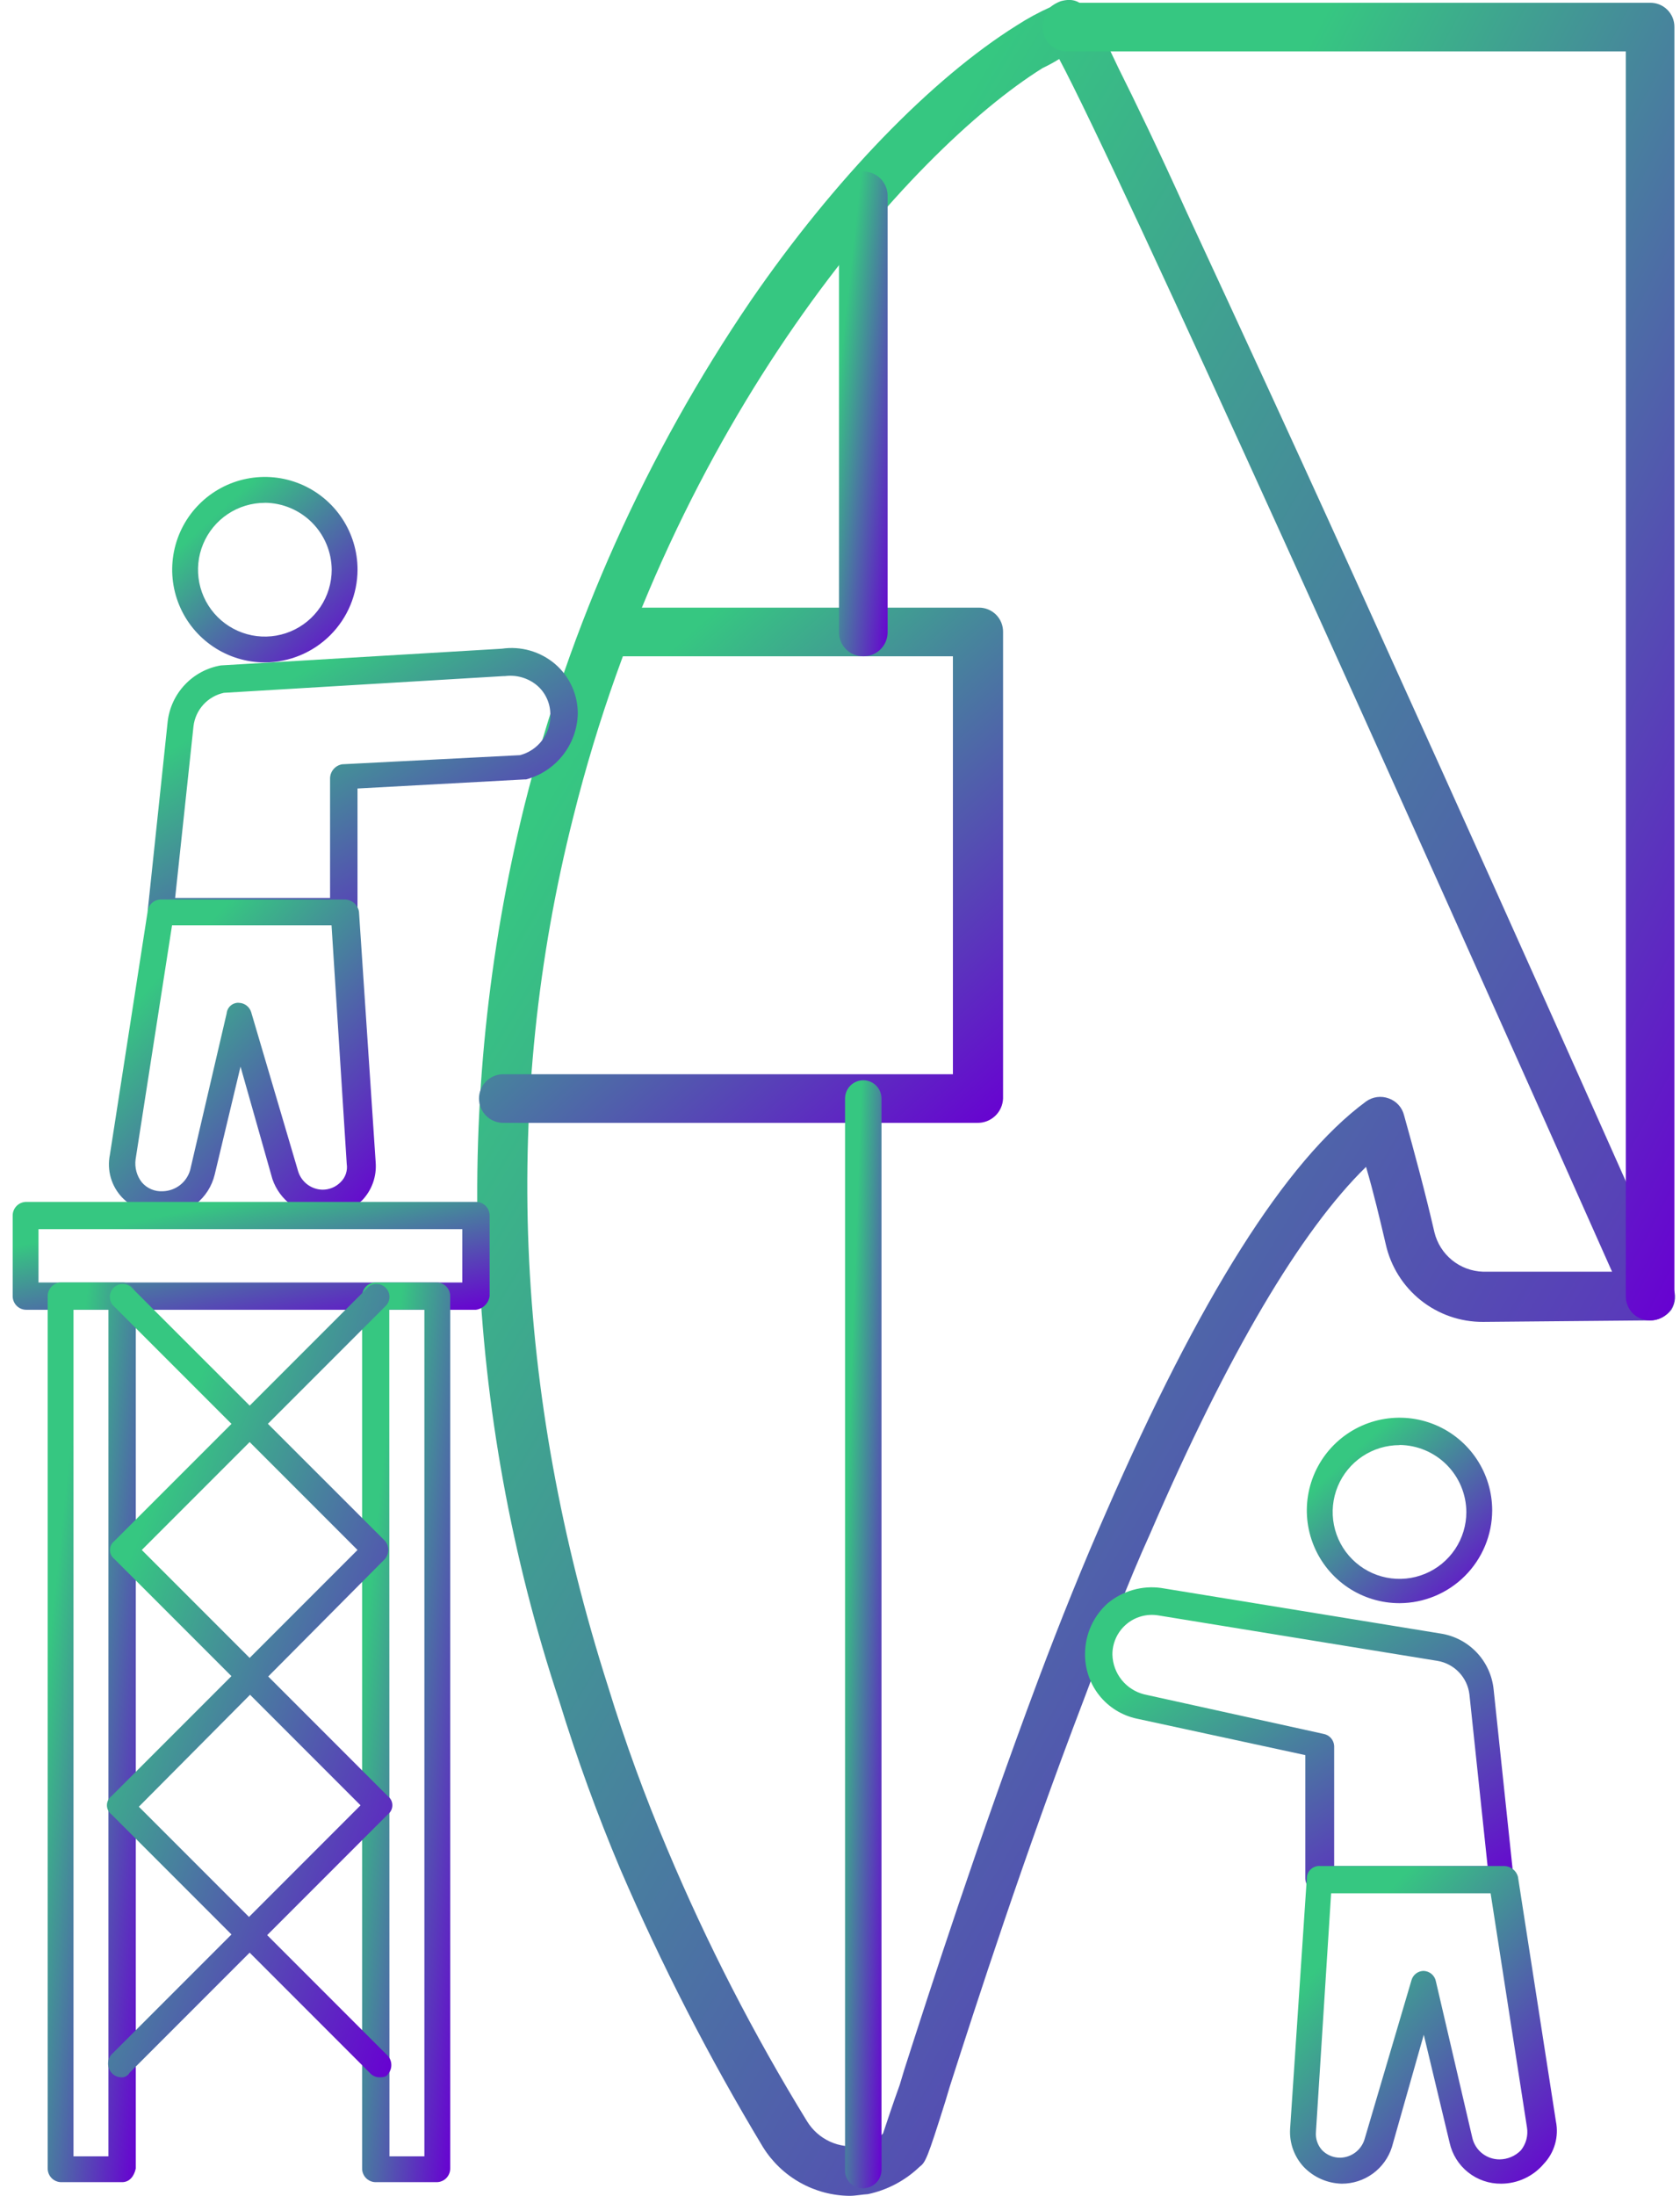
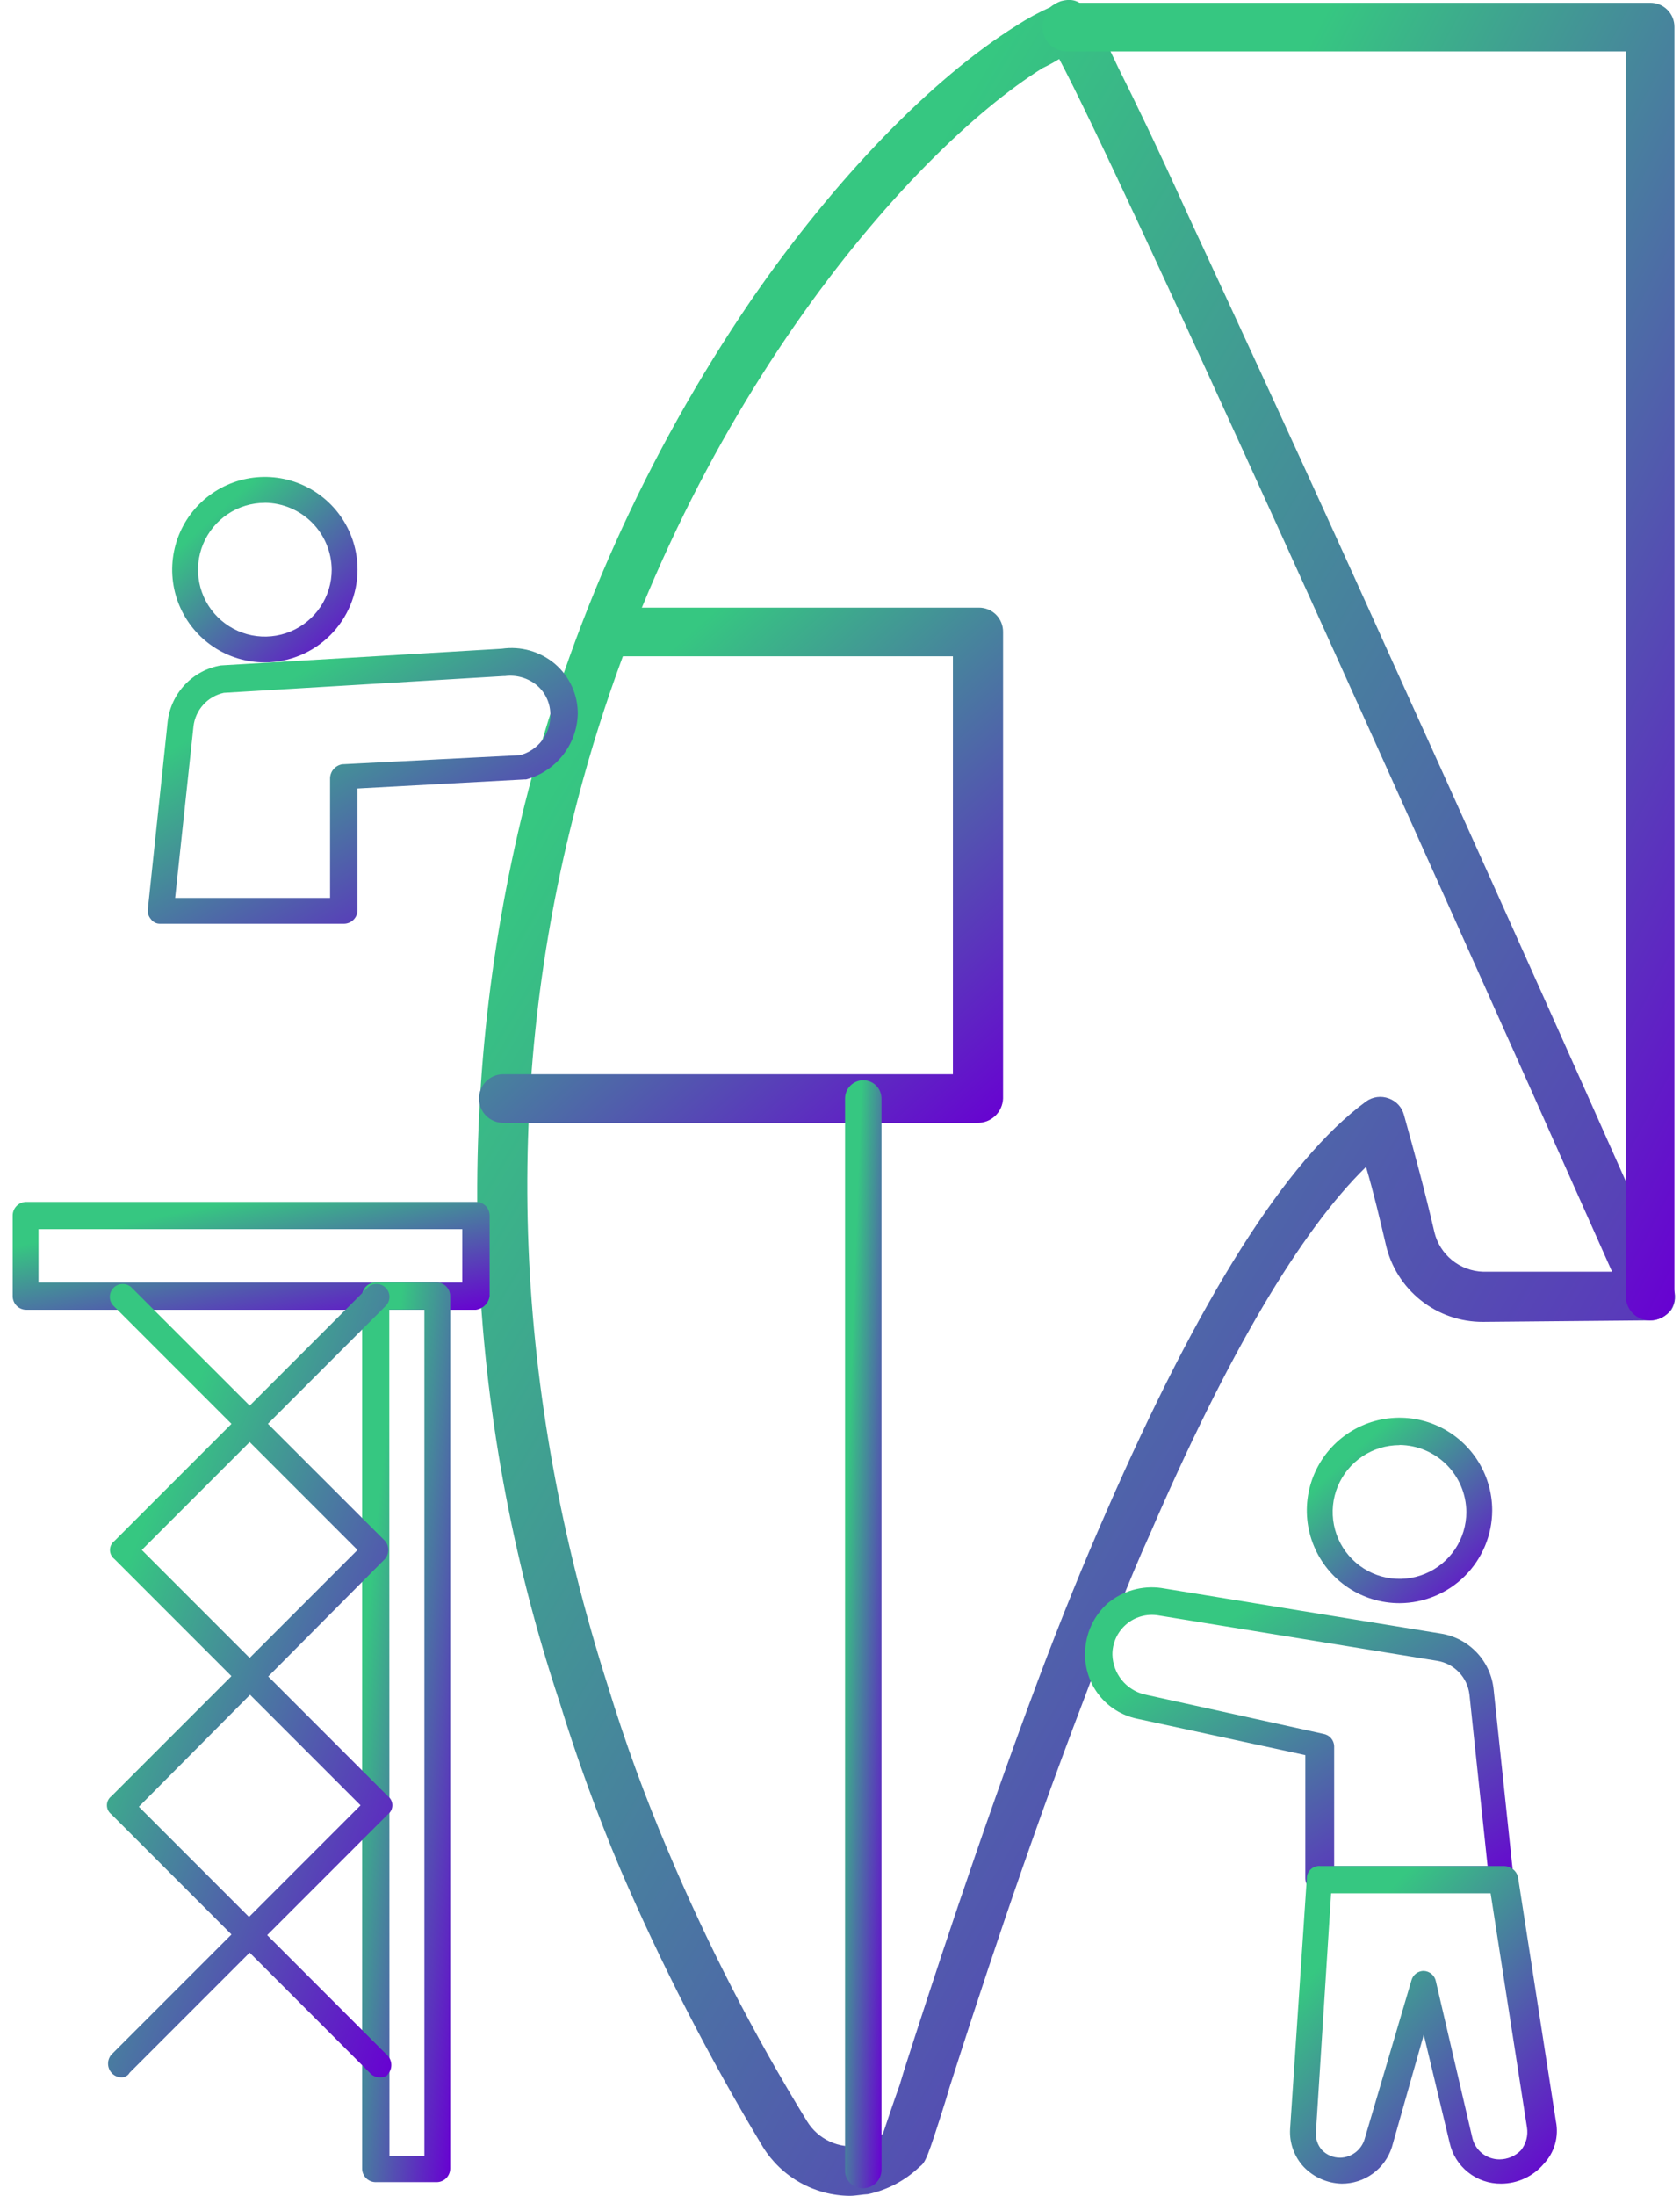
<svg xmlns="http://www.w3.org/2000/svg" width="111" height="145" viewBox="0 0 111 145" fill="none">
  <g clip-path="url(#clip0_304_1107)">
    <path d="M56.135 145C54.988 144.989 53.862 144.688 52.863 144.126C51.863 143.565 51.021 142.76 50.414 141.786C46.856 135.884 43.704 129.746 40.98 123.415C39.458 119.805 38.118 116.12 36.966 112.375C30.613 93.253 29.813 72.722 34.658 53.164C37.642 41.264 42.704 29.984 49.611 19.845C55.135 11.817 61.554 5.196 67.174 1.68C67.879 1.224 68.617 0.823 69.382 0.479C69.594 0.309 69.831 0.173 70.085 0.078C71.591 -0.323 72.093 0.679 73.898 4.495C75.002 6.703 76.508 9.814 78.415 14.029C81.626 20.953 86.142 30.688 91.662 42.931C101.096 63.704 110.43 84.781 110.529 84.981C110.639 85.221 110.687 85.484 110.669 85.747C110.652 86.01 110.569 86.264 110.429 86.487C110.265 86.705 110.053 86.882 109.809 87.004C109.565 87.126 109.296 87.19 109.024 87.19L97.984 87.29C96.49 87.297 95.04 86.793 93.872 85.862C92.704 84.931 91.889 83.629 91.561 82.172C91.16 80.465 90.758 78.759 90.256 77.053C85.941 81.267 81.123 89.397 76.006 101.239C74.5 104.551 73.095 108.265 71.59 112.279C67.675 122.515 64.464 132.451 62.758 137.769L62.457 138.773C61.256 142.587 61.151 142.787 60.75 143.089C59.803 143.995 58.621 144.619 57.338 144.89C57.038 144.899 56.536 145 56.135 145ZM69.984 3.897C69.628 4.118 69.26 4.318 68.881 4.497C60.049 10.021 44.393 27.781 37.87 53.974C33.154 72.64 33.956 91.909 40.178 111.378C41.296 115.023 42.603 118.607 44.093 122.117C46.708 128.331 49.795 134.336 53.325 140.081C53.685 140.667 54.211 141.133 54.836 141.419C55.462 141.705 56.158 141.798 56.837 141.686C57.411 141.584 57.938 141.303 58.343 140.883C58.543 140.283 59.045 138.776 59.446 137.671L59.748 136.667C61.454 131.348 64.671 121.418 68.579 110.971C70.085 106.957 71.59 103.244 73.095 99.832C79.219 85.784 84.937 76.65 90.256 72.735C90.471 72.58 90.721 72.48 90.984 72.445C91.246 72.41 91.514 72.441 91.762 72.534C92.007 72.621 92.227 72.768 92.402 72.96C92.578 73.153 92.702 73.386 92.766 73.638C93.468 76.148 94.171 78.757 94.773 81.366C94.949 82.093 95.358 82.742 95.938 83.213C96.519 83.685 97.238 83.953 97.985 83.975H106.511C93.167 53.975 73.998 11.423 69.984 3.897Z" fill="url(#paint0_linear_304_1107)" />
    <path d="M109.025 87.193C108.813 87.196 108.603 87.156 108.407 87.076C108.211 86.997 108.033 86.879 107.883 86.729C107.734 86.579 107.615 86.401 107.536 86.205C107.456 86.009 107.416 85.799 107.419 85.588V3.395H70.487C70.061 3.395 69.652 3.226 69.351 2.924C69.05 2.623 68.881 2.215 68.881 1.789C68.881 1.363 69.05 0.954 69.351 0.653C69.652 0.352 70.061 0.183 70.487 0.183H109.025C109.236 0.18 109.446 0.22 109.642 0.299C109.838 0.379 110.016 0.497 110.166 0.647C110.315 0.796 110.434 0.975 110.513 1.171C110.593 1.367 110.633 1.577 110.63 1.788V85.588C110.633 85.799 110.593 86.009 110.513 86.205C110.434 86.401 110.315 86.579 110.166 86.729C110.016 86.879 109.838 86.997 109.642 87.076C109.446 87.156 109.236 87.196 109.025 87.193Z" fill="url(#paint1_linear_304_1107)" />
    <path d="M64.565 74.147H33.253C32.828 74.147 32.419 73.978 32.118 73.677C31.817 73.375 31.648 72.967 31.648 72.541C31.648 72.115 31.817 71.707 32.118 71.405C32.419 71.104 32.828 70.935 33.253 70.935H62.96V43.337H40.078C39.653 43.337 39.244 43.168 38.943 42.867C38.642 42.566 38.472 42.157 38.472 41.731C38.472 41.305 38.642 40.897 38.943 40.596C39.244 40.294 39.653 40.125 40.078 40.125H64.668C64.88 40.122 65.09 40.162 65.286 40.242C65.482 40.322 65.66 40.44 65.81 40.589C65.959 40.739 66.077 40.917 66.157 41.113C66.237 41.309 66.276 41.519 66.274 41.73V72.545C66.255 72.983 66.066 73.395 65.747 73.695C65.427 73.994 65.003 74.157 64.565 74.147Z" fill="url(#paint2_linear_304_1107)" />
    <path d="M57.035 144.499C56.875 144.504 56.717 144.477 56.568 144.419C56.42 144.36 56.285 144.272 56.173 144.16C56.06 144.047 55.972 143.912 55.913 143.764C55.855 143.616 55.828 143.457 55.834 143.298V72.538C55.834 72.219 55.961 71.913 56.187 71.687C56.412 71.461 56.719 71.334 57.038 71.334C57.358 71.334 57.664 71.461 57.89 71.687C58.115 71.913 58.242 72.219 58.242 72.538V143.291C58.239 143.61 58.111 143.915 57.885 144.141C57.659 144.367 57.354 144.495 57.035 144.499Z" fill="url(#paint3_linear_304_1107)" />
-     <path d="M57.038 43.337C56.827 43.34 56.617 43.3 56.421 43.22C56.224 43.141 56.047 43.023 55.897 42.873C55.747 42.723 55.629 42.545 55.549 42.349C55.47 42.153 55.43 41.943 55.433 41.732V12.928C55.433 12.502 55.602 12.094 55.903 11.793C56.204 11.492 56.613 11.322 57.039 11.322C57.465 11.322 57.873 11.492 58.174 11.793C58.475 12.094 58.645 12.502 58.645 12.928V41.732C58.648 41.943 58.608 42.154 58.529 42.35C58.449 42.546 58.331 42.724 58.181 42.874C58.031 43.024 57.853 43.142 57.657 43.221C57.46 43.301 57.25 43.34 57.038 43.337Z" fill="url(#paint4_linear_304_1107)" />
    <path d="M92.468 105.864C91.256 105.864 90.072 105.505 89.065 104.832C88.058 104.159 87.273 103.202 86.81 102.083C86.346 100.964 86.225 99.733 86.461 98.545C86.698 97.357 87.281 96.266 88.137 95.41C88.994 94.553 90.085 93.97 91.273 93.734C92.461 93.498 93.692 93.619 94.811 94.082C95.93 94.546 96.886 95.331 97.559 96.338C98.232 97.345 98.591 98.529 98.591 99.74C98.585 101.362 97.938 102.916 96.791 104.064C95.644 105.211 94.09 105.858 92.468 105.864ZM92.468 95.427C91.594 95.427 90.74 95.686 90.014 96.171C89.288 96.656 88.722 97.346 88.387 98.153C88.053 98.96 87.966 99.848 88.136 100.705C88.306 101.561 88.727 102.348 89.345 102.966C89.962 103.584 90.749 104.004 91.606 104.175C92.463 104.345 93.351 104.258 94.158 103.923C94.965 103.589 95.654 103.023 96.14 102.297C96.625 101.571 96.884 100.717 96.884 99.843C96.876 98.673 96.409 97.553 95.583 96.725C94.756 95.897 93.637 95.427 92.468 95.417V95.427Z" fill="url(#paint5_linear_304_1107)" />
    <path d="M99.29 124.929H87.146C87.027 124.93 86.91 124.907 86.8 124.861C86.69 124.816 86.591 124.75 86.507 124.666C86.423 124.582 86.356 124.482 86.311 124.372C86.266 124.263 86.243 124.145 86.243 124.026V115.897L75.104 113.488C74.122 113.277 73.245 112.731 72.622 111.944C72 111.156 71.671 110.177 71.691 109.173C71.697 108.546 71.833 107.928 72.093 107.357C72.352 106.787 72.728 106.277 73.197 105.861C73.681 105.461 74.244 105.164 74.848 104.992C75.453 104.819 76.086 104.773 76.709 104.858L95.175 107.868C96.091 108.007 96.933 108.448 97.57 109.121C98.206 109.793 98.599 110.659 98.688 111.58L99.993 123.924C99.973 124.169 99.905 124.408 99.792 124.627C99.745 124.719 99.674 124.796 99.585 124.85C99.496 124.903 99.394 124.931 99.29 124.929ZM88.05 123.223H98.287L97.086 111.882C97.019 111.336 96.778 110.826 96.398 110.428C96.019 110.031 95.521 109.766 94.978 109.674L76.509 106.668C76.134 106.61 75.751 106.633 75.386 106.738C75.022 106.842 74.684 107.025 74.398 107.274C74.111 107.522 73.882 107.83 73.727 108.176C73.572 108.522 73.493 108.898 73.499 109.277C73.517 109.883 73.733 110.465 74.113 110.936C74.494 111.408 75.018 111.741 75.606 111.887L87.448 114.496C87.639 114.53 87.812 114.628 87.94 114.774C88.068 114.92 88.142 115.105 88.15 115.299V123.224L88.05 123.223Z" fill="url(#paint6_linear_304_1107)" />
    <path d="M99.189 144.197C98.396 144.207 97.623 143.943 97.001 143.449C96.379 142.955 95.947 142.262 95.777 141.487L94.071 134.361L91.963 141.788C91.739 142.489 91.297 143.101 90.701 143.534C90.106 143.967 89.388 144.199 88.652 144.197C87.702 144.175 86.8 143.778 86.142 143.093C85.83 142.758 85.589 142.362 85.433 141.931C85.278 141.5 85.212 141.041 85.239 140.584L86.343 124.024C86.345 123.911 86.37 123.799 86.417 123.695C86.465 123.592 86.533 123.5 86.618 123.424C86.703 123.349 86.802 123.292 86.91 123.257C87.019 123.222 87.133 123.21 87.246 123.221H99.389C99.595 123.226 99.794 123.297 99.956 123.423C100.119 123.55 100.237 123.725 100.292 123.923L102.801 140.081C102.903 140.579 102.882 141.094 102.743 141.583C102.603 142.073 102.347 142.521 101.998 142.89C101.652 143.298 101.222 143.626 100.737 143.851C100.252 144.077 99.724 144.195 99.189 144.197ZM94.071 130.148C94.265 130.156 94.45 130.23 94.596 130.358C94.742 130.486 94.84 130.659 94.874 130.85L97.283 141.188C97.38 141.591 97.612 141.949 97.939 142.204C98.266 142.459 98.669 142.596 99.084 142.593C99.346 142.59 99.605 142.536 99.847 142.433C100.088 142.33 100.306 142.18 100.489 141.992C100.657 141.783 100.78 141.541 100.849 141.282C100.918 141.022 100.932 140.751 100.89 140.486L98.487 125.023H87.949L86.946 140.779C86.927 140.996 86.953 141.215 87.022 141.421C87.091 141.628 87.202 141.818 87.347 141.98C87.503 142.14 87.689 142.267 87.896 142.354C88.102 142.44 88.324 142.483 88.547 142.482C88.907 142.475 89.255 142.355 89.543 142.14C89.831 141.925 90.044 141.624 90.153 141.281L93.264 130.744C93.316 130.57 93.423 130.419 93.569 130.311C93.715 130.204 93.891 130.146 94.072 130.147L94.071 130.148Z" fill="url(#paint7_linear_304_1107)" />
    <path d="M17.5 43.742C16.289 43.742 15.105 43.383 14.098 42.71C13.091 42.037 12.306 41.08 11.842 39.961C11.379 38.842 11.257 37.611 11.494 36.423C11.73 35.235 12.313 34.144 13.17 33.288C14.026 32.431 15.117 31.848 16.305 31.612C17.493 31.375 18.724 31.497 19.843 31.96C20.962 32.424 21.919 33.209 22.591 34.216C23.264 35.223 23.623 36.407 23.623 37.618C23.617 39.24 22.97 40.794 21.823 41.941C20.676 43.089 19.122 43.736 17.5 43.742ZM17.5 33.204C16.626 33.204 15.773 33.463 15.046 33.948C14.32 34.434 13.754 35.123 13.42 35.93C13.085 36.737 12.998 37.625 13.168 38.482C13.339 39.339 13.759 40.126 14.377 40.743C14.995 41.361 15.781 41.781 16.638 41.952C17.495 42.122 18.383 42.035 19.19 41.7C19.997 41.366 20.686 40.8 21.172 40.074C21.657 39.348 21.916 38.494 21.916 37.62C21.907 36.452 21.439 35.333 20.613 34.506C19.787 33.679 18.669 33.21 17.5 33.2V33.204Z" fill="url(#paint8_linear_304_1107)" />
    <path d="M22.717 61H10.574C10.457 61.003 10.341 60.977 10.236 60.924C10.132 60.871 10.041 60.794 9.973 60.699C9.889 60.604 9.828 60.492 9.793 60.371C9.759 60.249 9.752 60.121 9.773 59.997L11.078 47.653C11.183 46.738 11.582 45.881 12.216 45.212C12.849 44.542 13.682 44.096 14.59 43.94L33.156 42.837C33.779 42.746 34.414 42.788 35.02 42.961C35.625 43.134 36.187 43.434 36.668 43.841C37.146 44.248 37.529 44.757 37.789 45.329C38.05 45.901 38.181 46.524 38.174 47.152C38.145 48.143 37.797 49.098 37.182 49.875C36.567 50.653 35.718 51.211 34.761 51.468H34.66L23.621 52.068V60.096C23.621 60.215 23.599 60.333 23.553 60.443C23.508 60.553 23.441 60.653 23.357 60.737C23.273 60.821 23.173 60.888 23.063 60.933C22.953 60.978 22.835 61.001 22.717 61ZM11.571 59.295H21.808V51.37C21.818 51.151 21.903 50.941 22.049 50.777C22.196 50.612 22.394 50.503 22.611 50.468L34.353 49.867C34.93 49.717 35.441 49.379 35.804 48.907C36.168 48.434 36.364 47.854 36.361 47.258C36.373 46.877 36.299 46.498 36.144 46.15C35.989 45.801 35.758 45.492 35.466 45.247C35.175 45.008 34.837 44.831 34.475 44.728C34.112 44.625 33.732 44.597 33.359 44.646H33.258L14.792 45.75C14.269 45.862 13.794 46.136 13.434 46.532C13.074 46.928 12.847 47.426 12.784 47.958L11.571 59.295Z" fill="url(#paint9_linear_304_1107)" />
-     <path d="M21.311 80.269C20.578 80.257 19.867 80.02 19.274 79.589C18.681 79.158 18.236 78.554 17.999 77.861L15.892 70.434L14.186 77.559C14.002 78.328 13.566 79.013 12.947 79.504C12.329 79.995 11.563 80.265 10.773 80.269C9.749 80.233 8.778 79.803 8.063 79.069C7.714 78.699 7.458 78.251 7.318 77.762C7.179 77.273 7.159 76.757 7.26 76.259L9.769 60.102C9.811 59.896 9.925 59.712 10.091 59.584C10.256 59.455 10.463 59.389 10.672 59.399H22.815C23.035 59.41 23.245 59.495 23.409 59.641C23.573 59.788 23.683 59.986 23.718 60.203L24.822 76.762C24.857 77.221 24.795 77.681 24.64 78.114C24.484 78.546 24.238 78.941 23.919 79.272C23.197 79.906 22.271 80.26 21.311 80.269ZM15.787 66.221C15.967 66.226 16.14 66.287 16.284 66.394C16.427 66.502 16.535 66.651 16.591 66.821L19.702 77.359C19.81 77.702 20.023 78.002 20.311 78.218C20.599 78.433 20.948 78.553 21.307 78.56C21.531 78.561 21.752 78.517 21.959 78.431C22.165 78.345 22.352 78.218 22.508 78.058C22.666 77.904 22.785 77.715 22.854 77.506C22.924 77.297 22.943 77.075 22.909 76.857L21.905 61.101H11.367L8.959 76.556C8.923 76.821 8.941 77.09 9.009 77.348C9.078 77.607 9.197 77.849 9.36 78.061C9.53 78.265 9.746 78.426 9.99 78.53C10.234 78.635 10.5 78.68 10.765 78.662C11.175 78.65 11.572 78.507 11.896 78.255C12.22 78.002 12.454 77.652 12.566 77.257L14.975 66.92C14.993 66.722 15.087 66.539 15.236 66.408C15.386 66.278 15.579 66.209 15.778 66.217L15.787 66.221Z" fill="url(#paint10_linear_304_1107)" />
    <path d="M31.447 86.49H1.741C1.622 86.491 1.505 86.468 1.395 86.423C1.285 86.377 1.185 86.311 1.101 86.227C1.017 86.143 0.951 86.043 0.906 85.934C0.86 85.824 0.837 85.706 0.838 85.588V80.268C0.837 80.15 0.86 80.032 0.906 79.922C0.951 79.812 1.017 79.713 1.101 79.629C1.185 79.545 1.285 79.478 1.395 79.433C1.505 79.388 1.622 79.365 1.741 79.365H31.447C31.566 79.365 31.683 79.388 31.793 79.433C31.903 79.478 32.003 79.545 32.087 79.629C32.171 79.713 32.237 79.812 32.282 79.922C32.328 80.032 32.351 80.15 32.35 80.268V85.588C32.318 85.816 32.213 86.027 32.05 86.19C31.887 86.353 31.675 86.459 31.447 86.49ZM2.544 84.689H30.544V81.166H2.544V84.689Z" fill="url(#paint11_linear_304_1107)" />
-     <path d="M8.068 144.097H4.054C3.936 144.098 3.818 144.075 3.708 144.029C3.598 143.984 3.499 143.918 3.415 143.834C3.331 143.75 3.264 143.65 3.219 143.54C3.174 143.431 3.151 143.313 3.151 143.194V85.588C3.151 85.469 3.174 85.351 3.219 85.242C3.264 85.132 3.331 85.032 3.415 84.948C3.499 84.864 3.598 84.798 3.708 84.752C3.818 84.707 3.936 84.684 4.054 84.685H8.068C8.187 84.684 8.305 84.707 8.415 84.752C8.524 84.798 8.624 84.864 8.708 84.948C8.792 85.032 8.858 85.132 8.904 85.242C8.949 85.351 8.972 85.469 8.971 85.588V143.193C8.866 143.695 8.564 144.097 8.068 144.097ZM4.856 142.391H7.164V86.486H4.856V142.391Z" fill="url(#paint12_linear_304_1107)" />
    <path d="M28.843 144.097H24.829C24.71 144.098 24.592 144.075 24.483 144.029C24.373 143.984 24.273 143.918 24.189 143.834C24.105 143.75 24.039 143.65 23.994 143.54C23.948 143.431 23.925 143.313 23.926 143.194V85.588C23.925 85.469 23.948 85.351 23.994 85.242C24.039 85.132 24.105 85.032 24.189 84.948C24.273 84.864 24.373 84.798 24.483 84.752C24.592 84.707 24.71 84.684 24.829 84.685H28.843C28.962 84.684 29.079 84.707 29.189 84.752C29.299 84.798 29.398 84.864 29.482 84.948C29.566 85.032 29.633 85.132 29.678 85.242C29.723 85.351 29.746 85.469 29.746 85.588V143.193C29.746 143.312 29.724 143.43 29.678 143.539C29.633 143.649 29.567 143.749 29.483 143.833C29.399 143.917 29.299 143.984 29.189 144.029C29.079 144.075 28.962 144.098 28.843 144.097ZM25.732 142.391H28.04V86.486H25.721L25.732 142.391Z" fill="url(#paint13_linear_304_1107)" />
    <path d="M25.025 137.172C24.91 137.165 24.797 137.134 24.694 137.082C24.591 137.03 24.499 136.959 24.424 136.871L7.363 119.81C7.27 119.74 7.195 119.649 7.143 119.545C7.091 119.44 7.064 119.326 7.064 119.209C7.064 119.093 7.091 118.978 7.143 118.874C7.195 118.77 7.27 118.679 7.363 118.609L23.621 102.351L7.464 86.194C7.323 86.031 7.25 85.821 7.257 85.606C7.265 85.391 7.354 85.188 7.506 85.035C7.658 84.883 7.862 84.795 8.077 84.787C8.292 84.779 8.502 84.853 8.665 84.993L25.432 101.746C25.576 101.912 25.656 102.126 25.656 102.346C25.656 102.567 25.576 102.78 25.432 102.947L9.174 119.305L25.632 135.764C25.777 135.931 25.856 136.144 25.856 136.364C25.856 136.585 25.777 136.798 25.632 136.965C25.527 137.172 25.225 137.172 25.025 137.172Z" fill="url(#paint14_linear_304_1107)" />
    <path d="M7.964 137.172C7.849 137.165 7.737 137.134 7.634 137.082C7.531 137.03 7.439 136.959 7.364 136.871C7.219 136.704 7.14 136.491 7.14 136.271C7.14 136.05 7.219 135.837 7.364 135.67L23.822 119.212L7.564 102.954C7.472 102.884 7.396 102.793 7.344 102.689C7.293 102.584 7.266 102.47 7.266 102.353C7.266 102.237 7.293 102.122 7.344 102.018C7.396 101.914 7.472 101.823 7.564 101.753L24.324 84.993C24.487 84.853 24.697 84.779 24.912 84.787C25.127 84.795 25.331 84.883 25.483 85.035C25.635 85.188 25.724 85.391 25.731 85.606C25.739 85.821 25.666 86.031 25.525 86.194L9.368 102.351L25.626 118.609C25.719 118.679 25.794 118.77 25.846 118.874C25.897 118.978 25.924 119.093 25.924 119.209C25.924 119.326 25.897 119.44 25.846 119.545C25.794 119.649 25.719 119.74 25.626 119.81L8.565 136.871C8.506 136.975 8.417 137.06 8.31 137.114C8.203 137.167 8.083 137.188 7.964 137.172Z" fill="url(#paint15_linear_304_1107)" />
  </g>
  <defs>
    <linearGradient id="paint0_linear_304_1107" x1="56.238" y1="19.02" x2="151.937" y2="76.241" gradientUnits="userSpaceOnUse">
      <stop stop-color="#36C781" />
      <stop offset="1" stop-color="#6800D2" />
    </linearGradient>
    <linearGradient id="paint1_linear_304_1107" x1="81.914" y1="11.598" x2="135.61" y2="39.824" gradientUnits="userSpaceOnUse">
      <stop stop-color="#36C781" />
      <stop offset="1" stop-color="#6800D2" />
    </linearGradient>
    <linearGradient id="paint2_linear_304_1107" x1="42.457" y1="44.589" x2="67.796" y2="72.841" gradientUnits="userSpaceOnUse">
      <stop stop-color="#36C781" />
      <stop offset="1" stop-color="#6800D2" />
    </linearGradient>
    <linearGradient id="paint3_linear_304_1107" x1="56.585" y1="80.933" x2="60.535" y2="81.076" gradientUnits="userSpaceOnUse">
      <stop stop-color="#36C781" />
      <stop offset="1" stop-color="#6800D2" />
    </linearGradient>
    <linearGradient id="paint4_linear_304_1107" x1="56.435" y1="15.523" x2="61.645" y2="16.095" gradientUnits="userSpaceOnUse">
      <stop stop-color="#36C781" />
      <stop offset="1" stop-color="#6800D2" />
    </linearGradient>
    <linearGradient id="paint5_linear_304_1107" x1="90.167" y1="95.223" x2="99.305" y2="105.234" gradientUnits="userSpaceOnUse">
      <stop stop-color="#36C781" />
      <stop offset="1" stop-color="#6800D2" />
    </linearGradient>
    <linearGradient id="paint6_linear_304_1107" x1="80.526" y1="107.455" x2="94.285" y2="128.667" gradientUnits="userSpaceOnUse">
      <stop stop-color="#36C781" />
      <stop offset="1" stop-color="#6800D2" />
    </linearGradient>
    <linearGradient id="paint7_linear_304_1107" x1="90.738" y1="125.969" x2="106.402" y2="140.391" gradientUnits="userSpaceOnUse">
      <stop stop-color="#36C781" />
      <stop offset="1" stop-color="#6800D2" />
    </linearGradient>
    <linearGradient id="paint8_linear_304_1107" x1="15.199" y1="33.101" x2="24.337" y2="43.112" gradientUnits="userSpaceOnUse">
      <stop stop-color="#36C781" />
      <stop offset="1" stop-color="#6800D2" />
    </linearGradient>
    <linearGradient id="paint9_linear_304_1107" x1="18.631" y1="45.179" x2="30.524" y2="65.508" gradientUnits="userSpaceOnUse">
      <stop stop-color="#36C781" />
      <stop offset="1" stop-color="#6800D2" />
    </linearGradient>
    <linearGradient id="paint10_linear_304_1107" x1="12.702" y1="62.137" x2="28.291" y2="76.568" gradientUnits="userSpaceOnUse">
      <stop stop-color="#36C781" />
      <stop offset="1" stop-color="#6800D2" />
    </linearGradient>
    <linearGradient id="paint11_linear_304_1107" x1="10.675" y1="80.3" x2="12.789" y2="90.54" gradientUnits="userSpaceOnUse">
      <stop stop-color="#36C781" />
      <stop offset="1" stop-color="#6800D2" />
    </linearGradient>
    <linearGradient id="paint12_linear_304_1107" x1="4.968" y1="92.479" x2="14.413" y2="93.493" gradientUnits="userSpaceOnUse">
      <stop stop-color="#36C781" />
      <stop offset="1" stop-color="#6800D2" />
    </linearGradient>
    <linearGradient id="paint13_linear_304_1107" x1="25.743" y1="92.479" x2="35.188" y2="93.493" gradientUnits="userSpaceOnUse">
      <stop stop-color="#36C781" />
      <stop offset="1" stop-color="#6800D2" />
    </linearGradient>
    <linearGradient id="paint14_linear_304_1107" x1="12.931" y1="91.659" x2="39.652" y2="102.16" gradientUnits="userSpaceOnUse">
      <stop stop-color="#36C781" />
      <stop offset="1" stop-color="#6800D2" />
    </linearGradient>
    <linearGradient id="paint15_linear_304_1107" x1="13.004" y1="91.66" x2="39.718" y2="102.153" gradientUnits="userSpaceOnUse">
      <stop stop-color="#36C781" />
      <stop offset="1" stop-color="#6800D2" />
    </linearGradient>
    <clipPath id="clip0_304_1107">
      <rect width="109.832" height="145" fill="white" transform="translate(0.838)" />
    </clipPath>
  </defs>
</svg>